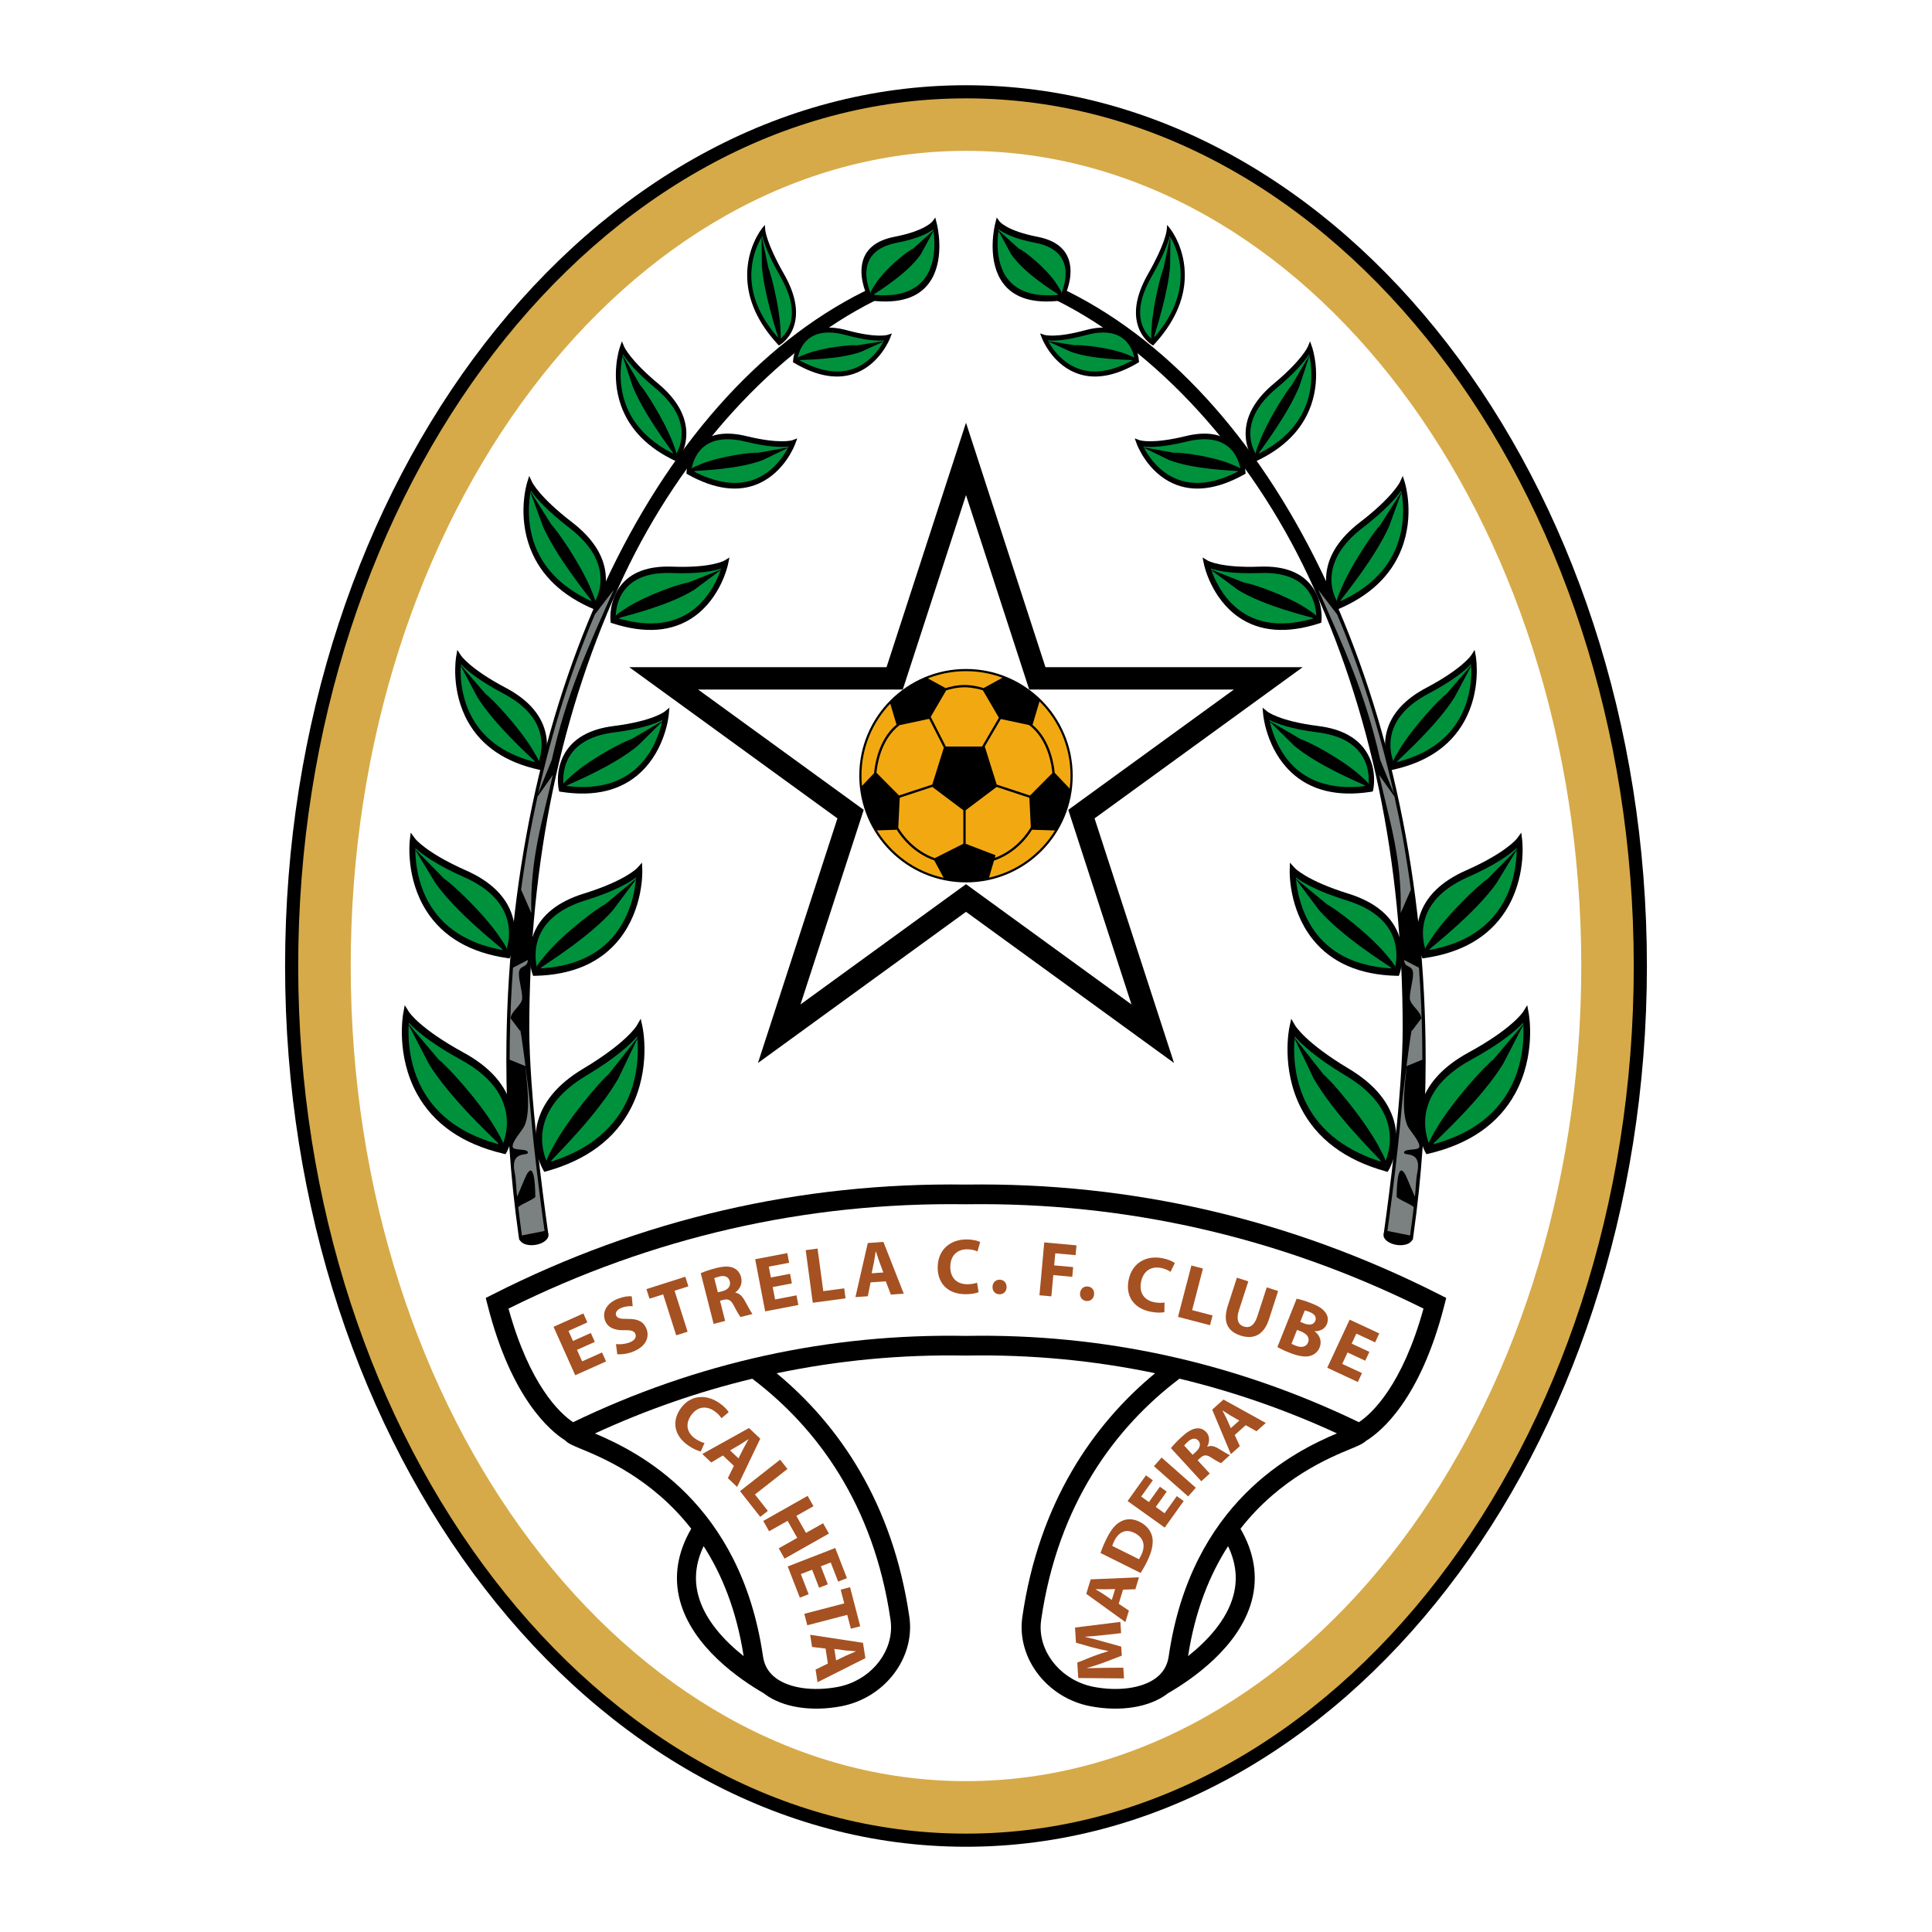
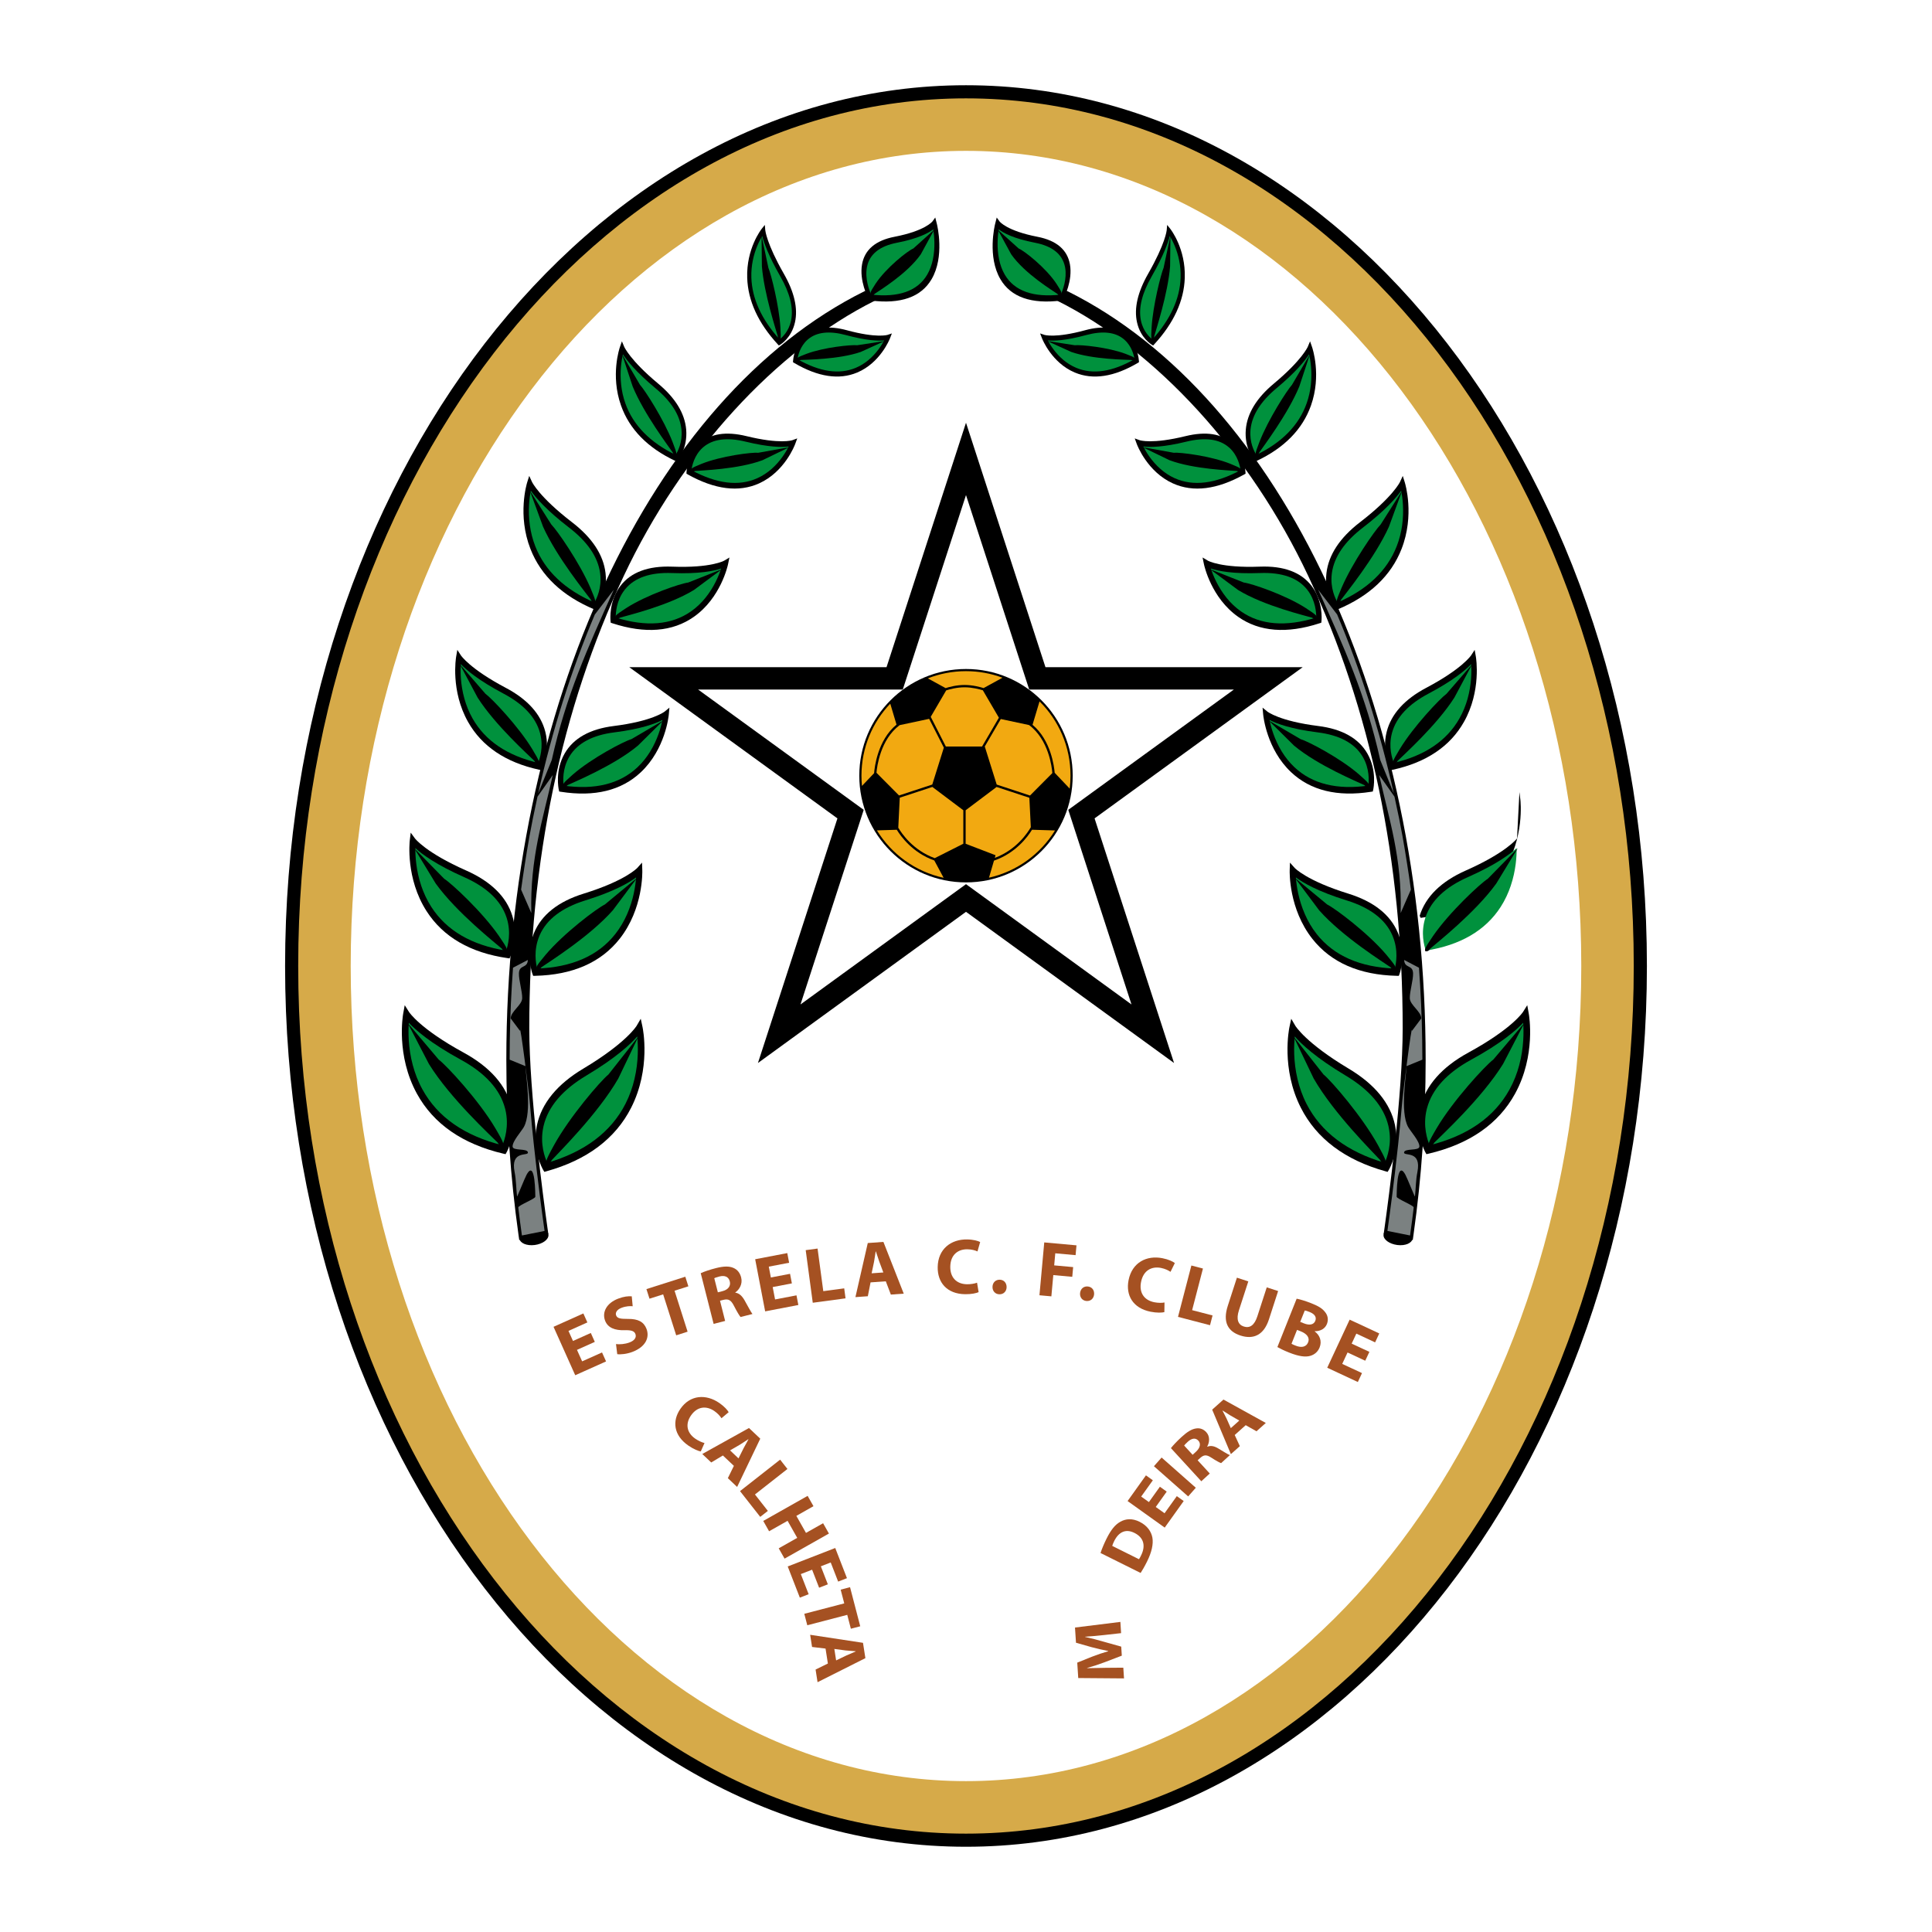
<svg xmlns="http://www.w3.org/2000/svg" version="1.1" id="Calque_1" width="192.756" height="192.755" viewBox="0 0 192.756 192.755" style="overflow:visible;enable-background:new 0 0 192.756 192.755;" xml:space="preserve">
  <g>
    <polygon style="fill-rule:evenodd;clip-rule:evenodd;fill:#FFFFFF;" points="0,0 192.756,0 192.756,192.755 0,192.755 0,0  " />
    <path style="fill-rule:evenodd;clip-rule:evenodd;" d="M28.443,96.378c0,48.453,30.475,87.873,67.935,87.873   c37.46,0,67.934-39.42,67.934-87.873c0-48.455-30.474-87.874-67.934-87.874C58.918,8.504,28.443,47.923,28.443,96.378   L28.443,96.378z" />
    <path style="fill-rule:evenodd;clip-rule:evenodd;fill:#D6AA49;" d="M29.752,96.378c0-47.732,29.888-86.564,66.625-86.564   c36.736,0,66.624,38.833,66.624,86.564c0,47.732-29.888,86.564-66.624,86.564C59.641,182.942,29.752,144.11,29.752,96.378   L29.752,96.378z" />
    <path style="fill-rule:evenodd;clip-rule:evenodd;fill:#FFFFFF;" d="M34.99,96.378c0-44.843,27.54-81.327,61.388-81.327   c33.849,0,61.386,36.483,61.386,81.327c0,44.844-27.537,81.326-61.386,81.326C62.53,177.704,34.99,141.222,34.99,96.378   L34.99,96.378z" />
    <path style="fill-rule:evenodd;clip-rule:evenodd;" d="M87.034,28.864l-0.772,0.185l-0.015,0.007   c-21.371,10.634-35.73,41.442-35.73,76.666c0,5.871,0.406,11.732,1.206,17.416l0.082,0.58l2.905-0.586l-0.082-0.578   c-0.427-3.033-1.82-13.438-1.82-19.965c0-16.67,3.174-31.856,9.431-45.138c5.774-12.255,15.148-22.524,25.079-27.468l0.137-0.068   l-0.278-1.084L87.034,28.864L87.034,28.864z" />
    <path style="fill-rule:evenodd;clip-rule:evenodd;" d="M51.828,123.569c0.041,0.457,0.721,0.748,1.52,0.645   c0.797-0.102,1.412-0.557,1.371-1.017c-0.041-0.456-0.721-0.746-1.52-0.644C52.401,122.657,51.788,123.11,51.828,123.569   L51.828,123.569z" />
    <path style="fill-rule:evenodd;clip-rule:evenodd;fill:#7B8181;" d="M53.693,79.17l1.354-3.342   c1.444-6.493,3.584-11.169,6.191-16.99l-1.891,2.471C57.008,66.838,55.102,72.831,53.693,79.17L53.693,79.17z" />
    <path style="fill-rule:evenodd;clip-rule:evenodd;fill:#7B8181;" d="M55.152,77.325l-1.525,2.157   c-0.708,3.194-0.995,5.031-1.254,6.671c-0.136,0.863-0.264,1.731-0.383,2.604l1.021,2.338   C52.864,85.618,54.163,81.769,55.152,77.325L55.152,77.325z" />
    <path style="fill-rule:evenodd;clip-rule:evenodd;fill:#7B8181;" d="M52.1,99.585c0.011-0.686-0.349-1.797-0.327-2.479   c0.028-0.896,0.843-0.445,0.891-1.331l-1.481,0.775c-0.174,2.4-0.286,4.826-0.323,7.279c-0.01,0.629-0.015,1.258-0.015,1.893   l1.583,0.65c0,0.74,0.673,4.575-0.164,6.07c-0.244,0.438-1.157,1.434-1.121,1.957c0.03,0.455,1.493,0.135,1.53,0.588   c0.031,0.395-1.774-0.26-1.33,1.959c0.158,0.795,0.152,1.621,0.241,2.426c0.009,0.088,0.755-1.801,0.952-2.164   c0.9-1.666,0.863,2.105,0.874,2.188c0.021,0.195-1.725,0.877-1.701,1.072c0.102,0.871,0.214,1.74,0.337,2.604   c0,0,0.013,0.096,0.026,0.191c0.265-0.052,1.996-0.399,2.26-0.454c-0.015-0.096-0.027-0.191-0.027-0.191   c-0.209-1.484-0.648-4.73-1.045-8.426c-0.064-0.609-0.129-1.23-0.19-1.857c-0.082-0.84-0.16-1.689-0.23-2.537   c-0.06-0.726-0.959-7.914-0.959-6.949l-0.927-1.238C50.955,100.909,52.089,100.28,52.1,99.585L52.1,99.585z" />
    <path style="fill-rule:evenodd;clip-rule:evenodd;" d="M63.519,102.341c-0.01,0.018-1.035,1.713-5.314,4.27   c-2.611,1.558-4.17,3.459-4.633,5.649c-0.524,2.471,0.563,4.362,0.609,4.441l0.128,0.216l0.214-0.059   c4.039-1.123,6.881-3.258,8.446-6.34c1.988-3.913,1.17-7.885,1.136-8.051l-0.178-0.826L63.519,102.341L63.519,102.341z" />
    <path style="fill-rule:evenodd;clip-rule:evenodd;fill:#00913D;" d="M54.21,112.438c0.008-0.039,0.017-0.078,0.027-0.119   c0.45-1.906,1.883-3.59,4.261-5.01c2.983-1.781,4.423-3.15,5.077-3.898c0.09,0.887,0.147,2.469-0.275,4.252   c-0.188,0.799-0.473,1.633-0.894,2.459c-1.441,2.829-4.077,4.801-7.804,5.891C54.37,115.51,53.845,114.142,54.21,112.438   L54.21,112.438z" />
    <path style="fill-rule:evenodd;clip-rule:evenodd;" d="M60.702,107.206c-0.771,0.62-3.875,4.215-5.447,7.08l0,0   c-0.91,1.656-0.76,1.587-0.708,1.799c0,0,0.335,0.068,0.507-0.346c0.614-0.674,4.607-4.611,6.632-8.134l2.014-4.202L60.702,107.206   L60.702,107.206z" />
    <path style="fill-rule:evenodd;clip-rule:evenodd;" d="M63.585,86.59c-0.012,0.012-1.18,1.274-5.347,2.566   c-2.545,0.789-4.215,2.114-4.966,3.94c-0.847,2.059-0.187,3.966-0.157,4.046l0.078,0.219l0.199-0.004   c3.732-0.084,6.568-1.328,8.431-3.691c2.362-2.999,2.264-6.681,2.259-6.836l-0.027-0.767L63.585,86.59L63.585,86.59z" />
    <path style="fill-rule:evenodd;clip-rule:evenodd;fill:#00913D;" d="M53.806,93.397c0.014-0.034,0.028-0.066,0.042-0.101   c0.695-1.577,2.221-2.738,4.538-3.458c2.904-0.899,4.386-1.782,5.079-2.295c-0.06,0.802-0.255,2.208-0.906,3.684   c-0.291,0.66-0.673,1.333-1.173,1.965c-1.712,2.169-4.341,3.315-7.793,3.439C53.465,96.138,53.219,94.815,53.806,93.397   L53.806,93.397z" />
    <path style="fill-rule:evenodd;clip-rule:evenodd;" d="M60.343,90.243c-0.777,0.375-4.073,2.842-5.905,5.013l0,0   c-1.062,1.257-0.918,1.229-0.907,1.427c0,0,0.285,0.135,0.502-0.191c0.646-0.457,4.778-3.029,7.113-5.676l2.431-3.25L60.343,90.243   L60.343,90.243z" />
    <path style="fill-rule:evenodd;clip-rule:evenodd;" d="M66.308,70.997c-0.011,0.008-1.199,0.951-5.077,1.438   c-2.367,0.296-4.011,1.214-4.888,2.729c-0.991,1.707-0.614,3.522-0.598,3.597l0.046,0.208l0.177,0.029   c3.353,0.526,6.033-0.13,7.964-1.948c2.453-2.305,2.781-5.618,2.793-5.756l0.063-0.691L66.308,70.997L66.308,70.997z" />
    <path style="fill-rule:evenodd;clip-rule:evenodd;fill:#00913D;" d="M56.786,75.518c0.017-0.028,0.032-0.056,0.05-0.083   c0.799-1.3,2.297-2.095,4.452-2.365c2.702-0.339,4.129-0.89,4.806-1.238c-0.143,0.709-0.478,1.936-1.226,3.153   c-0.335,0.543-0.752,1.084-1.271,1.57c-1.778,1.667-4.261,2.269-7.366,1.825C56.174,77.917,56.102,76.692,56.786,75.518   L56.786,75.518z" />
    <path style="fill-rule:evenodd;clip-rule:evenodd;" d="M62.995,73.745c-0.738,0.21-3.967,1.891-5.853,3.54l0,0   c-1.091,0.953-0.961,0.951-0.973,1.13c0,0,0.241,0.167,0.472-0.089c0.629-0.305,4.62-1.943,7.007-3.938l2.544-2.518L62.995,73.745   L62.995,73.745z" />
    <path style="fill-rule:evenodd;clip-rule:evenodd;" d="M72.255,55.935c-0.014,0.005-1.297,0.748-5.195,0.6   c-2.377-0.089-4.111,0.552-5.152,1.91c-1.175,1.531-1.007,3.39-0.998,3.468l0.021,0.214l0.172,0.058   c3.262,1.064,5.992,0.849,8.113-0.638c2.691-1.885,3.391-5.115,3.42-5.25l0.141-0.675L72.255,55.935L72.255,55.935z" />
    <path style="fill-rule:evenodd;clip-rule:evenodd;fill:#00913D;" d="M62.307,58.869c0.02-0.026,0.039-0.049,0.059-0.076   c0.94-1.158,2.513-1.702,4.679-1.62c2.716,0.103,4.191-0.211,4.903-0.446c-0.222,0.679-0.693,1.839-1.573,2.925   c-0.393,0.483-0.867,0.952-1.437,1.35c-1.95,1.362-4.479,1.557-7.504,0.612C61.429,61.146,61.495,59.921,62.307,58.869   L62.307,58.869z" />
    <path style="fill-rule:evenodd;clip-rule:evenodd;" d="M68.66,58.12c-0.754,0.088-4.146,1.229-6.201,2.558l0,0   c-1.188,0.766-1.059,0.786-1.091,0.962c0,0,0.22,0.204,0.477-0.013c0.659-0.201,4.798-1.176,7.39-2.766l2.804-2.081L68.66,58.12   L68.66,58.12z" />
    <path style="fill-rule:evenodd;clip-rule:evenodd;" d="M79.051,43.919c-0.012,0.003-1.215,0.417-4.566-0.404   c-2.046-0.5-3.625-0.254-4.694,0.735c-1.206,1.114-1.292,2.751-1.296,2.821l-0.007,0.189l0.142,0.081   c2.688,1.5,5.076,1.8,7.096,0.891c2.562-1.152,3.568-3.82,3.609-3.933l0.206-0.558L79.051,43.919L79.051,43.919z" />
    <path style="fill-rule:evenodd;clip-rule:evenodd;fill:#00913D;" d="M70.083,44.688c0.021-0.019,0.04-0.036,0.061-0.054   c0.958-0.835,2.384-1.026,4.248-0.57c2.336,0.572,3.652,0.563,4.297,0.487c-0.278,0.547-0.829,1.468-1.724,2.25   c-0.4,0.348-0.87,0.668-1.411,0.911c-1.856,0.833-4.068,0.55-6.568-0.806C69.04,46.502,69.25,45.454,70.083,44.688L70.083,44.688z" />
    <path style="fill-rule:evenodd;clip-rule:evenodd;" d="M75.67,45.17c-0.664-0.059-3.738,0.325-5.68,1.109l0,0   c-1.123,0.451-1.013,0.492-1.063,0.637c0,0,0.164,0.217,0.415,0.075c0.594-0.056,4.295-0.165,6.734-1.077l2.685-1.302L75.67,45.17   L75.67,45.17z" />
    <path style="fill-rule:evenodd;clip-rule:evenodd;" d="M88.546,33.413c-0.011,0.001-1.085,0.342-4.046-0.463   c-1.809-0.491-3.212-0.309-4.177,0.544c-1.088,0.962-1.192,2.413-1.196,2.476l-0.011,0.167l0.125,0.076   c2.364,1.393,4.478,1.714,6.285,0.953c2.292-0.963,3.229-3.309,3.267-3.409l0.19-0.49L88.546,33.413L88.546,33.413z" />
    <path style="fill-rule:evenodd;clip-rule:evenodd;fill:#00913D;" d="M80.574,33.889c0.018-0.017,0.036-0.031,0.055-0.047   c0.864-0.719,2.133-0.855,3.778-0.409c2.066,0.562,3.233,0.584,3.807,0.53c-0.255,0.48-0.758,1.284-1.566,1.958   c-0.36,0.3-0.782,0.574-1.267,0.776c-1.661,0.697-3.619,0.395-5.816-0.865C79.619,35.476,79.823,34.549,80.574,33.889   L80.574,33.889z" />
    <path style="fill-rule:evenodd;clip-rule:evenodd;" d="M85.526,34.445c-0.589-0.066-3.323,0.203-5.059,0.855l0,0   c-1.004,0.374-0.908,0.413-0.954,0.541c0,0,0.142,0.196,0.367,0.075c0.528-0.036,3.814-0.047,5.993-0.802l2.404-1.093   L85.526,34.445L85.526,34.445z" />
    <path style="fill-rule:evenodd;clip-rule:evenodd;" d="M93.032,22.089c-0.008,0.007-0.705,0.938-3.792,1.536   c-1.883,0.365-2.972,1.287-3.232,2.742c-0.295,1.641,0.586,3.333,0.624,3.404l0.103,0.194l0.159,0.021   c2.964,0.372,4.997-0.342,6.046-2.121c1.329-2.256,0.567-5.383,0.535-5.514l-0.164-0.651L93.032,22.089L93.032,22.089z" />
    <path style="fill-rule:evenodd;clip-rule:evenodd;fill:#00913D;" d="M86.489,26.685c0.004-0.027,0.01-0.052,0.015-0.081   c0.262-1.251,1.265-2.052,2.981-2.385c2.151-0.417,3.172-0.986,3.629-1.338c0.102,0.671,0.206,1.837-0.04,3.008   c-0.109,0.523-0.29,1.046-0.571,1.522c-0.966,1.632-2.851,2.288-5.584,1.982C86.726,28.963,86.282,27.814,86.489,26.685   L86.489,26.685z" />
    <path style="fill-rule:evenodd;clip-rule:evenodd;" d="M91.122,24.793c-0.552,0.224-2.724,1.921-3.784,3.541l0,0   c-0.614,0.934-0.506,0.929-0.46,1.097c0,0,0.253,0.15,0.366-0.101c0.431-0.31,3.252-1.996,4.624-3.958l1.34-2.458L91.122,24.793   L91.122,24.793z" />
    <path style="fill-rule:evenodd;clip-rule:evenodd;" d="M40.38,100.288l-0.153,0.834c-0.029,0.168-0.73,4.171,1.37,7.998   c1.655,3.015,4.557,5.027,8.627,5.982l0.216,0.049l0.121-0.219c0.045-0.082,1.075-2.019,0.48-4.465   c-0.527-2.17-2.14-4.006-4.796-5.455c-4.351-2.374-5.425-4.025-5.435-4.043L40.38,100.288L40.38,100.288z" />
    <path style="fill-rule:evenodd;clip-rule:evenodd;fill:#00913D;" d="M50.121,114.259c-3.756-0.933-6.448-2.791-7.97-5.559   c-0.445-0.809-0.754-1.631-0.965-2.42c-0.475-1.764-0.463-3.346-0.398-4.238c0.674,0.721,2.154,2.027,5.187,3.684   c2.417,1.32,3.899,2.942,4.405,4.828c0.011,0.041,0.021,0.08,0.032,0.119C50.823,112.36,50.339,113.748,50.121,114.259   L50.121,114.259z" />
    <path style="fill-rule:evenodd;clip-rule:evenodd;" d="M43.768,105.714c0.788,0.59,3.996,4.05,5.65,6.848l0,0   c0.958,1.619,0.805,1.557,0.761,1.77c0,0-0.334,0.082-0.519-0.326c-0.633-0.646-4.738-4.416-6.864-7.85l-2.137-4.113   L43.768,105.714L43.768,105.714z" />
    <path style="fill-rule:evenodd;clip-rule:evenodd;" d="M40.977,83.073l-0.092,0.758c-0.018,0.154-0.423,3.805,1.674,7.075   c1.653,2.576,4.371,4.153,8.077,4.686l0.198,0.027l0.096-0.208c0.035-0.077,0.854-1.897,0.184-4.044   c-0.593-1.908-2.145-3.427-4.608-4.518c-4.039-1.787-5.095-3.184-5.105-3.198L40.977,83.073L40.977,83.073z" />
    <path style="fill-rule:evenodd;clip-rule:evenodd;fill:#00913D;" d="M50.498,94.843c-3.423-0.538-5.944-1.995-7.465-4.359   c-0.443-0.689-0.768-1.405-1.001-2.095c-0.523-1.548-0.6-2.968-0.592-3.773c0.646,0.592,2.046,1.648,4.86,2.893   c2.246,0.995,3.665,2.334,4.224,3.987c0.013,0.035,0.024,0.069,0.035,0.105C51.023,93.081,50.667,94.368,50.498,94.843   L50.498,94.843z" />
    <path style="fill-rule:evenodd;clip-rule:evenodd;" d="M44.318,87.676c0.741,0.466,3.813,3.317,5.456,5.698l0,0   c0.949,1.378,0.81,1.333,0.782,1.528c0,0-0.295,0.102-0.483-0.248c-0.605-0.534-4.5-3.589-6.6-6.504l-2.147-3.526L44.318,87.676   L44.318,87.676z" />
    <path style="fill-rule:evenodd;clip-rule:evenodd;" d="M45.628,64.837l-0.118,0.681c-0.024,0.137-0.559,3.408,1.185,6.503   c1.374,2.439,3.757,4.044,7.083,4.772l0.177,0.037l0.096-0.18c0.036-0.066,0.86-1.657,0.354-3.643   c-0.449-1.764-1.779-3.24-3.957-4.389c-3.567-1.885-4.455-3.217-4.464-3.229L45.628,64.837L45.628,64.837z" />
    <path style="fill-rule:evenodd;clip-rule:evenodd;fill:#00913D;" d="M53.686,76.108c-3.068-0.715-5.279-2.197-6.544-4.436   c-0.37-0.653-0.628-1.32-0.807-1.96c-0.402-1.433-0.406-2.723-0.361-3.451c0.557,0.58,1.774,1.628,4.26,2.94   c1.982,1.047,3.203,2.352,3.631,3.882c0.009,0.033,0.018,0.065,0.026,0.098C54.242,74.551,53.86,75.69,53.686,76.108L53.686,76.108   z" />
    <path style="fill-rule:evenodd;clip-rule:evenodd;" d="M48.435,69.22c0.647,0.471,3.292,3.253,4.664,5.514l0,0   c0.794,1.306,0.671,1.256,0.636,1.432c0,0-0.271,0.072-0.424-0.258c-0.522-0.521-3.9-3.543-5.663-6.316l-1.776-3.329L48.435,69.22   L48.435,69.22z" />
    <path style="fill-rule:evenodd;clip-rule:evenodd;" d="M52.801,47.481l-0.206,0.651c-0.039,0.131-0.993,3.265,0.331,6.643   c1.042,2.665,3.188,4.692,6.379,6.028l0.17,0.069l0.119-0.163c0.043-0.058,1.062-1.477,0.82-3.534   c-0.215-1.825-1.338-3.528-3.339-5.068c-3.28-2.521-3.987-4.003-3.993-4.016L52.801,47.481L52.801,47.481z" />
    <path style="fill-rule:evenodd;clip-rule:evenodd;fill:#00913D;" d="M59.303,60.108c-2.939-1.273-4.932-3.148-5.893-5.594   c-0.28-0.713-0.449-1.421-0.543-2.086c-0.211-1.49-0.049-2.765,0.09-3.476c0.474,0.676,1.541,1.935,3.827,3.692   c1.822,1.401,2.861,2.917,3.085,4.507c0.004,0.037,0.01,0.069,0.014,0.102C60.054,58.672,59.528,59.727,59.303,60.108   L59.303,60.108z" />
    <path style="fill-rule:evenodd;clip-rule:evenodd;" d="M55.006,52.33c0.58,0.584,2.832,3.823,3.896,6.312l0,0   c0.615,1.437,0.499,1.366,0.442,1.532c0,0-0.279,0.021-0.388-0.333c-0.447-0.611-3.395-4.223-4.775-7.29l-1.325-3.616L55.006,52.33   L55.006,52.33z" />
    <path style="fill-rule:evenodd;clip-rule:evenodd;" d="M62.048,34.053l-0.196,0.563c-0.04,0.113-0.962,2.825,0.106,5.839   c0.841,2.377,2.669,4.239,5.431,5.535l0.146,0.067l0.111-0.137c0.038-0.05,0.97-1.254,0.814-3.067   c-0.138-1.609-1.077-3.147-2.791-4.576c-2.808-2.339-3.386-3.666-3.392-3.678L62.048,34.053L62.048,34.053z" />
    <path style="fill-rule:evenodd;clip-rule:evenodd;fill:#00913D;" d="M67.407,45.381c-2.543-1.231-4.239-2.953-5.014-5.136   c-0.227-0.637-0.356-1.264-0.421-1.851c-0.144-1.315,0.033-2.426,0.174-3.044c0.397,0.611,1.298,1.758,3.255,3.388   c1.562,1.299,2.429,2.668,2.584,4.073c0.003,0.031,0.007,0.06,0.008,0.089C68.105,44.151,67.615,45.056,67.407,45.381   L67.407,45.381z" />
    <path style="fill-rule:evenodd;clip-rule:evenodd;" d="M63.851,38.392c0.493,0.535,2.38,3.464,3.244,5.688l0,0   c0.502,1.285,0.4,1.217,0.346,1.36c0,0-0.244,0.006-0.331-0.308c-0.376-0.552-2.862-3.835-3.99-6.579l-1.063-3.223L63.851,38.392   L63.851,38.392z" />
    <path style="fill-rule:evenodd;clip-rule:evenodd;" d="M76.307,22.438l-0.312,0.392c-0.062,0.08-1.541,1.984-1.446,4.888   c0.074,2.291,1.1,4.524,3.053,6.639l0.104,0.111l0.125-0.073c0.047-0.026,1.138-0.675,1.484-2.24   c0.309-1.387-0.066-3.017-1.114-4.848c-1.714-2.998-1.846-4.319-1.849-4.331L76.307,22.438L76.307,22.438z" />
    <path style="fill-rule:evenodd;clip-rule:evenodd;fill:#00913D;" d="M77.776,33.858c-1.788-1.979-2.744-4.048-2.812-6.15   c-0.021-0.614,0.038-1.184,0.138-1.695c0.227-1.146,0.667-2.002,0.946-2.462c0.168,0.657,0.616,1.948,1.812,4.038   c0.953,1.667,1.314,3.13,1.073,4.354c-0.006,0.027-0.01,0.052-0.017,0.077C78.679,33.1,78.035,33.667,77.776,33.858L77.776,33.858z   " />
    <path style="fill-rule:evenodd;clip-rule:evenodd;" d="M76.661,26.718c0.269,0.63,1.066,3.771,1.199,5.942l0,0   c0.078,1.255,0.011,1.162-0.07,1.259c0,0-0.206-0.085-0.193-0.378c-0.168-0.601-1.367-4.262-1.582-6.963L75.98,23.5L76.661,26.718   L76.661,26.718z" />
    <path style="fill-rule:evenodd;clip-rule:evenodd;" d="M105.577,28.83l-0.276,1.084l0.136,0.068   c9.931,4.944,19.306,15.213,25.079,27.468c6.257,13.282,9.429,28.468,9.429,45.138c0,6.527-1.392,16.932-1.817,19.965l-0.082,0.578   l2.906,0.586l0.08-0.58c0.8-5.684,1.205-11.545,1.205-17.416c0-35.223-14.356-66.032-35.728-76.666l-0.016-0.007l-0.771-0.185   L105.577,28.83L105.577,28.83z" />
    <path style="fill-rule:evenodd;clip-rule:evenodd;" d="M140.927,123.569c-0.042,0.457-0.721,0.748-1.52,0.645   c-0.797-0.102-1.41-0.557-1.371-1.017c0.04-0.456,0.723-0.746,1.52-0.644C140.355,122.657,140.968,123.11,140.927,123.569   L140.927,123.569z" />
    <path style="fill-rule:evenodd;clip-rule:evenodd;fill:#7B8181;" d="M139.062,79.17l-1.353-3.342   c-1.445-6.493-3.584-11.169-6.191-16.99l1.889,2.471C135.747,66.838,137.653,72.831,139.062,79.17L139.062,79.17z" />
    <path style="fill-rule:evenodd;clip-rule:evenodd;fill:#7B8181;" d="M137.603,77.325l1.524,2.157   c0.709,3.194,0.996,5.031,1.254,6.671c0.138,0.863,0.267,1.731,0.384,2.604l-1.021,2.338   C139.893,85.618,138.591,81.769,137.603,77.325L137.603,77.325z" />
    <path style="fill-rule:evenodd;clip-rule:evenodd;fill:#7B8181;" d="M140.655,99.585c-0.011-0.686,0.35-1.797,0.327-2.479   c-0.027-0.896-0.844-0.445-0.89-1.331l1.479,0.775c0.173,2.4,0.288,4.826,0.322,7.279c0.012,0.629,0.016,1.258,0.016,1.893   l-1.583,0.65c0,0.74-0.674,4.575,0.165,6.07c0.243,0.438,1.156,1.434,1.121,1.957c-0.032,0.455-1.494,0.135-1.53,0.588   c-0.031,0.395,1.772-0.26,1.33,1.959c-0.161,0.795-0.154,1.621-0.241,2.426c-0.011,0.088-0.755-1.801-0.953-2.164   c-0.9-1.666-0.863,2.105-0.874,2.188c-0.021,0.195,1.725,0.877,1.702,1.072c-0.104,0.871-0.216,1.74-0.338,2.604   c0,0-0.013,0.096-0.027,0.191c-0.264-0.052-1.995-0.399-2.259-0.454c0.012-0.096,0.026-0.191,0.026-0.191   c0.208-1.484,0.648-4.73,1.044-8.426c0.064-0.609,0.129-1.23,0.189-1.857c0.083-0.84,0.161-1.689,0.231-2.537   c0.062-0.726,0.959-7.914,0.959-6.949l0.929-1.238C141.802,100.909,140.667,100.28,140.655,99.585L140.655,99.585z" />
    <path style="fill-rule:evenodd;clip-rule:evenodd;" d="M128.826,101.642l-0.178,0.826c-0.034,0.166-0.851,4.138,1.137,8.051   c1.563,3.082,4.405,5.217,8.445,6.34l0.214,0.059l0.128-0.216c0.047-0.079,1.133-1.971,0.609-4.441   c-0.463-2.19-2.021-4.092-4.633-5.649c-4.277-2.557-5.302-4.252-5.313-4.27L128.826,101.642L128.826,101.642z" />
    <path style="fill-rule:evenodd;clip-rule:evenodd;fill:#00913D;" d="M138.152,116.013c-3.726-1.09-6.361-3.062-7.805-5.891   c-0.421-0.826-0.704-1.66-0.893-2.459c-0.423-1.783-0.364-3.365-0.274-4.252c0.654,0.748,2.093,2.117,5.075,3.898   c2.379,1.42,3.812,3.104,4.263,5.01c0.009,0.041,0.017,0.08,0.026,0.119C138.91,114.142,138.385,115.51,138.152,116.013   L138.152,116.013z" />
    <path style="fill-rule:evenodd;clip-rule:evenodd;" d="M132.052,107.206c0.771,0.62,3.878,4.215,5.449,7.08l0,0   c0.909,1.656,0.759,1.587,0.708,1.799c0,0-0.337,0.068-0.51-0.346c-0.611-0.674-4.605-4.611-6.631-8.134l-2.013-4.202   L132.052,107.206L132.052,107.206z" />
    <path style="fill-rule:evenodd;clip-rule:evenodd;" d="M128.699,86.064l-0.026,0.767c-0.005,0.155-0.102,3.837,2.26,6.836   c1.861,2.364,4.698,3.607,8.432,3.691l0.197,0.004l0.078-0.219c0.029-0.08,0.688-1.988-0.157-4.046   c-0.751-1.826-2.423-3.151-4.965-3.94c-4.169-1.292-5.337-2.555-5.349-2.566L128.699,86.064L128.699,86.064z" />
    <path style="fill-rule:evenodd;clip-rule:evenodd;fill:#00913D;" d="M139.161,96.631c-3.451-0.124-6.08-1.27-7.793-3.439   c-0.5-0.632-0.882-1.305-1.172-1.965c-0.651-1.476-0.849-2.881-0.907-3.684c0.691,0.513,2.175,1.396,5.079,2.295   c2.317,0.72,3.843,1.881,4.538,3.458c0.016,0.035,0.028,0.066,0.042,0.101C139.536,94.815,139.289,96.138,139.161,96.631   L139.161,96.631z" />
    <path style="fill-rule:evenodd;clip-rule:evenodd;" d="M132.413,90.243c0.775,0.375,4.072,2.842,5.905,5.013l0,0   c1.059,1.257,0.917,1.229,0.905,1.427c0,0-0.285,0.135-0.502-0.191c-0.646-0.457-4.778-3.029-7.112-5.676l-2.433-3.25   L132.413,90.243L132.413,90.243z" />
    <path style="fill-rule:evenodd;clip-rule:evenodd;" d="M125.966,70.602l0.062,0.691c0.015,0.139,0.341,3.451,2.792,5.756   c1.934,1.817,4.612,2.474,7.966,1.948l0.179-0.029l0.045-0.208c0.018-0.075,0.393-1.891-0.596-3.597   c-0.879-1.515-2.524-2.432-4.89-2.729c-3.877-0.487-5.065-1.43-5.077-1.438L125.966,70.602L125.966,70.602z" />
    <path style="fill-rule:evenodd;clip-rule:evenodd;fill:#00913D;" d="M136.522,78.379c-3.104,0.444-5.588-0.157-7.366-1.825   c-0.518-0.486-0.935-1.027-1.271-1.57c-0.747-1.217-1.083-2.444-1.226-3.153c0.679,0.348,2.104,0.899,4.808,1.238   c2.154,0.27,3.65,1.065,4.45,2.365c0.017,0.027,0.033,0.055,0.051,0.083C136.653,76.692,136.581,77.917,136.522,78.379   L136.522,78.379z" />
    <path style="fill-rule:evenodd;clip-rule:evenodd;" d="M129.76,73.745c0.737,0.21,3.967,1.891,5.852,3.54l0,0   c1.091,0.953,0.961,0.951,0.973,1.13c0,0-0.24,0.167-0.471-0.089c-0.629-0.305-4.62-1.943-7.008-3.938l-2.544-2.518L129.76,73.745   L129.76,73.745z" />
    <path style="fill-rule:evenodd;clip-rule:evenodd;" d="M119.98,55.622l0.139,0.675c0.029,0.135,0.729,3.364,3.42,5.25   c2.121,1.487,4.852,1.702,8.112,0.638l0.175-0.058l0.021-0.214c0.009-0.078,0.176-1.938-0.999-3.468   c-1.042-1.357-2.775-1.999-5.154-1.91c-3.896,0.148-5.18-0.595-5.192-0.6L119.98,55.622L119.98,55.622z" />
    <path style="fill-rule:evenodd;clip-rule:evenodd;fill:#00913D;" d="M131.322,61.613c-3.027,0.945-5.557,0.75-7.505-0.612   c-0.57-0.398-1.045-0.866-1.437-1.35c-0.88-1.085-1.351-2.246-1.574-2.925c0.712,0.235,2.188,0.549,4.903,0.446   c2.167-0.082,3.737,0.462,4.679,1.62c0.021,0.026,0.039,0.05,0.06,0.076C131.26,59.921,131.326,61.146,131.322,61.613   L131.322,61.613z" />
    <path style="fill-rule:evenodd;clip-rule:evenodd;" d="M124.095,58.12c0.756,0.088,4.145,1.229,6.199,2.558l0,0   c1.19,0.766,1.062,0.786,1.091,0.962c0,0-0.218,0.204-0.475-0.013c-0.658-0.201-4.799-1.176-7.391-2.766l-2.806-2.081   L124.095,58.12L124.095,58.12z" />
    <path style="fill-rule:evenodd;clip-rule:evenodd;" d="M113.214,43.741l0.204,0.558c0.042,0.113,1.05,2.781,3.612,3.933   c2.019,0.91,4.406,0.61,7.095-0.891l0.144-0.081l-0.009-0.189c-0.004-0.069-0.09-1.707-1.296-2.821   c-1.07-0.989-2.646-1.236-4.692-0.735c-3.354,0.82-4.557,0.407-4.568,0.404L113.214,43.741L113.214,43.741z" />
    <path style="fill-rule:evenodd;clip-rule:evenodd;fill:#00913D;" d="M123.769,46.906c-2.5,1.355-4.711,1.639-6.567,0.806   c-0.541-0.243-1.011-0.563-1.409-0.911c-0.896-0.782-1.448-1.703-1.725-2.25c0.644,0.077,1.96,0.085,4.297-0.487   c1.862-0.456,3.289-0.265,4.246,0.57c0.021,0.018,0.041,0.035,0.062,0.054C123.505,45.454,123.715,46.502,123.769,46.906   L123.769,46.906z" />
    <path style="fill-rule:evenodd;clip-rule:evenodd;" d="M117.084,45.17c0.663-0.059,3.738,0.325,5.681,1.109l0,0   c1.124,0.451,1.013,0.492,1.062,0.637c0,0-0.164,0.217-0.413,0.075c-0.596-0.056-4.296-0.165-6.736-1.077l-2.684-1.302   L117.084,45.17L117.084,45.17z" />
    <path style="fill-rule:evenodd;clip-rule:evenodd;" d="M103.772,33.266l0.19,0.49c0.038,0.1,0.974,2.445,3.268,3.409   c1.806,0.761,3.921,0.44,6.283-0.953l0.123-0.076l-0.01-0.167c-0.002-0.062-0.105-1.513-1.194-2.476   c-0.965-0.853-2.371-1.035-4.177-0.544c-2.963,0.805-4.037,0.465-4.048,0.463L103.772,33.266L103.772,33.266z" />
    <path style="fill-rule:evenodd;clip-rule:evenodd;fill:#00913D;" d="M113.189,35.833c-2.196,1.26-4.155,1.562-5.814,0.865   c-0.486-0.203-0.907-0.476-1.269-0.776c-0.806-0.674-1.31-1.477-1.564-1.958c0.572,0.054,1.739,0.032,3.805-0.53   c1.646-0.447,2.917-0.31,3.779,0.409c0.018,0.016,0.035,0.03,0.054,0.047C112.931,34.549,113.135,35.476,113.189,35.833   L113.189,35.833z" />
    <path style="fill-rule:evenodd;clip-rule:evenodd;" d="M107.229,34.445c0.588-0.066,3.322,0.203,5.06,0.855l0,0   c1.004,0.374,0.908,0.413,0.954,0.541c0,0-0.145,0.196-0.367,0.075c-0.528-0.036-3.815-0.047-5.995-0.802l-2.403-1.093   L107.229,34.445L107.229,34.445z" />
    <path style="fill-rule:evenodd;clip-rule:evenodd;" d="M99.444,21.701l-0.164,0.651c-0.032,0.131-0.794,3.258,0.537,5.514   c1.047,1.779,3.08,2.492,6.046,2.121l0.156-0.021l0.104-0.194c0.037-0.072,0.919-1.764,0.624-3.404   c-0.261-1.455-1.347-2.376-3.232-2.742c-3.087-0.598-3.785-1.528-3.792-1.536L99.444,21.701L99.444,21.701z" />
    <path style="fill-rule:evenodd;clip-rule:evenodd;fill:#00913D;" d="M105.838,29.394c-2.735,0.306-4.62-0.35-5.586-1.982   c-0.28-0.477-0.46-1-0.571-1.522c-0.246-1.171-0.142-2.337-0.041-3.008c0.458,0.353,1.478,0.922,3.632,1.338   c1.715,0.333,2.717,1.133,2.979,2.385c0.005,0.028,0.01,0.053,0.017,0.081C106.473,27.814,106.028,28.963,105.838,29.394   L105.838,29.394z" />
    <path style="fill-rule:evenodd;clip-rule:evenodd;" d="M101.632,24.793c0.553,0.224,2.724,1.921,3.785,3.541l0,0   c0.614,0.934,0.505,0.929,0.46,1.097c0,0-0.255,0.15-0.367-0.101c-0.432-0.31-3.253-1.996-4.623-3.958l-1.339-2.458L101.632,24.793   L101.632,24.793z" />
    <path style="fill-rule:evenodd;clip-rule:evenodd;" d="M151.946,100.97c-0.012,0.018-1.086,1.669-5.437,4.043   c-2.654,1.449-4.27,3.285-4.796,5.455c-0.595,2.446,0.437,4.383,0.479,4.465l0.121,0.219l0.217-0.049   c4.069-0.955,6.971-2.968,8.626-5.982c2.102-3.827,1.4-7.83,1.369-7.998l-0.151-0.834L151.946,100.97L151.946,100.97z" />
    <path style="fill-rule:evenodd;clip-rule:evenodd;fill:#00913D;" d="M142.345,110.673c0.011-0.039,0.021-0.078,0.032-0.119   c0.505-1.886,1.987-3.508,4.404-4.828c3.033-1.656,4.512-2.963,5.188-3.684c0.063,0.893,0.074,2.475-0.397,4.238   c-0.212,0.789-0.521,1.611-0.966,2.42c-1.524,2.768-4.216,4.626-7.971,5.559C142.417,113.748,141.932,112.36,142.345,110.673   L142.345,110.673z" />
    <path style="fill-rule:evenodd;clip-rule:evenodd;" d="M148.988,105.714c-0.789,0.59-3.996,4.05-5.652,6.848l0,0   c-0.958,1.619-0.806,1.557-0.76,1.77c0,0,0.334,0.082,0.518-0.326c0.633-0.646,4.739-4.416,6.864-7.85l2.137-4.113L148.988,105.714   L148.988,105.714z" />
-     <path style="fill-rule:evenodd;clip-rule:evenodd;" d="M151.355,83.651c-0.012,0.014-1.067,1.411-5.106,3.198   c-2.464,1.091-4.014,2.61-4.608,4.518c-0.669,2.147,0.148,3.968,0.183,4.044l0.097,0.208l0.197-0.027   c3.706-0.533,6.426-2.109,8.077-4.686c2.099-3.27,1.691-6.921,1.675-7.075l-0.092-0.758L151.355,83.651L151.355,83.651z" />
+     <path style="fill-rule:evenodd;clip-rule:evenodd;" d="M151.355,83.651c-0.012,0.014-1.067,1.411-5.106,3.198   c-2.464,1.091-4.014,2.61-4.608,4.518l0.097,0.208l0.197-0.027   c3.706-0.533,6.426-2.109,8.077-4.686c2.099-3.27,1.691-6.921,1.675-7.075l-0.092-0.758L151.355,83.651L151.355,83.651z" />
    <path style="fill-rule:evenodd;clip-rule:evenodd;fill:#00913D;" d="M142.197,91.601c0.011-0.036,0.021-0.07,0.033-0.105   c0.561-1.653,1.979-2.992,4.225-3.987c2.813-1.244,4.214-2.3,4.86-2.893c0.008,0.805-0.07,2.226-0.593,3.773   c-0.233,0.69-0.556,1.406-1,2.095c-1.521,2.364-4.042,3.821-7.467,4.359C142.089,94.368,141.731,93.081,142.197,91.601   L142.197,91.601z" />
    <path style="fill-rule:evenodd;clip-rule:evenodd;" d="M148.437,87.676c-0.742,0.466-3.814,3.317-5.456,5.698l0,0   c-0.949,1.378-0.809,1.333-0.781,1.528c0,0,0.296,0.102,0.483-0.248c0.604-0.534,4.5-3.589,6.6-6.504l2.146-3.526L148.437,87.676   L148.437,87.676z" />
    <path style="fill-rule:evenodd;clip-rule:evenodd;" d="M146.771,65.39c-0.01,0.012-0.899,1.344-4.466,3.229   c-2.176,1.149-3.508,2.625-3.954,4.389c-0.507,1.986,0.317,3.577,0.354,3.643l0.097,0.18l0.175-0.037   c3.326-0.728,5.709-2.333,7.083-4.772c1.745-3.095,1.209-6.367,1.188-6.503l-0.12-0.681L146.771,65.39L146.771,65.39z" />
    <path style="fill-rule:evenodd;clip-rule:evenodd;fill:#00913D;" d="M138.864,73.182c0.008-0.033,0.017-0.065,0.026-0.098   c0.428-1.53,1.65-2.835,3.632-3.882c2.486-1.312,3.704-2.36,4.259-2.94c0.045,0.728,0.04,2.018-0.359,3.451   c-0.18,0.64-0.439,1.307-0.808,1.96c-1.267,2.238-3.476,3.721-6.545,4.436C138.896,75.69,138.514,74.551,138.864,73.182   L138.864,73.182z" />
    <path style="fill-rule:evenodd;clip-rule:evenodd;" d="M144.319,69.22c-0.647,0.471-3.292,3.253-4.663,5.514l0,0   c-0.796,1.306-0.671,1.256-0.638,1.432c0,0,0.273,0.072,0.428-0.258c0.521-0.521,3.898-3.543,5.661-6.316l1.777-3.329   L144.319,69.22L144.319,69.22z" />
    <path style="fill-rule:evenodd;clip-rule:evenodd;" d="M139.674,48.092c-0.007,0.013-0.714,1.496-3.993,4.016   c-2.001,1.54-3.125,3.243-3.341,5.068c-0.242,2.058,0.778,3.476,0.821,3.534l0.12,0.163l0.17-0.069   c3.191-1.336,5.337-3.364,6.38-6.028c1.322-3.378,0.368-6.512,0.328-6.643l-0.204-0.651L139.674,48.092L139.674,48.092z" />
    <path style="fill-rule:evenodd;clip-rule:evenodd;fill:#00913D;" d="M132.872,57.254c0.004-0.033,0.009-0.065,0.013-0.102   c0.225-1.59,1.262-3.106,3.084-4.507c2.287-1.757,3.354-3.016,3.829-3.692c0.138,0.71,0.3,1.985,0.091,3.476   c-0.096,0.665-0.264,1.373-0.545,2.086c-0.962,2.445-2.951,4.321-5.893,5.594C133.227,59.727,132.701,58.672,132.872,57.254   L132.872,57.254z" />
    <path style="fill-rule:evenodd;clip-rule:evenodd;" d="M137.748,52.33c-0.579,0.584-2.83,3.823-3.896,6.312l0,0   c-0.616,1.437-0.499,1.366-0.442,1.532c0,0,0.278,0.021,0.388-0.333c0.449-0.611,3.396-4.223,4.776-7.29l1.324-3.616L137.748,52.33   L137.748,52.33z" />
    <path style="fill-rule:evenodd;clip-rule:evenodd;" d="M130.477,34.6c-0.005,0.012-0.586,1.339-3.392,3.678   c-1.713,1.428-2.653,2.967-2.791,4.576c-0.157,1.813,0.775,3.017,0.815,3.067l0.108,0.137l0.149-0.067   c2.761-1.296,4.588-3.158,5.43-5.535c1.067-3.015,0.146-5.727,0.105-5.839l-0.196-0.563L130.477,34.6L130.477,34.6z" />
    <path style="fill-rule:evenodd;clip-rule:evenodd;fill:#00913D;" d="M124.76,42.901c0.004-0.03,0.006-0.058,0.009-0.089   c0.155-1.405,1.024-2.774,2.583-4.073c1.958-1.63,2.859-2.777,3.256-3.388c0.144,0.618,0.319,1.729,0.177,3.044   c-0.066,0.586-0.195,1.213-0.423,1.851c-0.773,2.183-2.469,3.905-5.014,5.136C125.14,45.056,124.65,44.151,124.76,42.901   L124.76,42.901z" />
    <path style="fill-rule:evenodd;clip-rule:evenodd;" d="M128.903,38.392c-0.49,0.535-2.378,3.464-3.243,5.688l0,0   c-0.501,1.285-0.4,1.217-0.346,1.36c0,0,0.243,0.006,0.33-0.308c0.375-0.552,2.861-3.835,3.99-6.579l1.062-3.223L128.903,38.392   L128.903,38.392z" />
    <path style="fill-rule:evenodd;clip-rule:evenodd;" d="M116.401,22.978c-0.001,0.012-0.133,1.333-1.849,4.331   c-1.047,1.831-1.422,3.46-1.113,4.848c0.346,1.565,1.438,2.213,1.483,2.24l0.126,0.073l0.104-0.111   c1.952-2.115,2.979-4.349,3.053-6.639c0.096-2.904-1.385-4.809-1.446-4.888l-0.312-0.392L116.401,22.978L116.401,22.978z" />
    <path style="fill-rule:evenodd;clip-rule:evenodd;fill:#00913D;" d="M113.839,32.02c-0.005-0.025-0.012-0.05-0.017-0.077   c-0.241-1.225,0.12-2.688,1.074-4.354c1.194-2.09,1.642-3.381,1.812-4.038c0.278,0.46,0.719,1.316,0.944,2.462   c0.101,0.511,0.158,1.081,0.138,1.695c-0.07,2.103-1.024,4.171-2.812,6.15C114.72,33.667,114.076,33.1,113.839,32.02L113.839,32.02   z" />
    <path style="fill-rule:evenodd;clip-rule:evenodd;" d="M116.093,26.718c-0.269,0.63-1.064,3.771-1.196,5.942l0,0   c-0.078,1.255-0.013,1.162,0.069,1.259c0,0,0.206-0.085,0.194-0.378c0.166-0.601,1.366-4.262,1.58-6.963l0.036-3.076   L116.093,26.718L116.093,26.718z" />
    <path style="fill-rule:evenodd;clip-rule:evenodd;" d="M95.318,45.44c0,0-6.402,19.691-6.869,21.126c-1.508,0-25.664,0-25.664,0   S82.33,80.764,83.551,81.651c-0.468,1.435-7.931,24.406-7.931,24.406S95.157,91.86,96.378,90.972   c1.221,0.888,20.756,15.083,20.756,15.083s-7.461-22.971-7.929-24.405c1.221-0.887,20.765-15.085,20.765-15.085s-24.155,0-25.664,0   c-0.467-1.435-7.928-24.389-7.928-24.389L95.318,45.44L95.318,45.44z" />
    <path style="fill-rule:evenodd;clip-rule:evenodd;fill:#FFFFFF;" d="M89.26,68.797h0.81c0,0,4.771-14.678,6.308-19.404   c1.537,4.727,6.307,19.404,6.307,19.404s15.446,0,20.418,0c-4.022,2.923-16.521,12-16.521,12s4.774,14.688,6.308,19.418   c-4.021-2.926-16.511-12.002-16.511-12.002s-12.491,9.078-16.514,12.002c1.536-4.73,6.309-19.417,6.309-19.417   S73.676,71.72,69.652,68.797C74.625,68.797,89.26,68.797,89.26,68.797L89.26,68.797z" />
    <path style="fill-rule:evenodd;clip-rule:evenodd;" d="M96.378,88.037c5.878,0,10.645-4.767,10.645-10.646   s-4.767-10.646-10.645-10.646c-5.879,0-10.646,4.766-10.646,10.646S90.499,88.037,96.378,88.037L96.378,88.037z" />
    <path style="fill-rule:evenodd;clip-rule:evenodd;fill:#F2A911;" d="M93.259,85.618l2.852-1.438v-3.341l-3.089-2.325l-3.253,1.072   l-0.147,2.995C89.952,83.147,91.094,84.838,93.259,85.618L93.259,85.618z" />
    <path style="fill-rule:evenodd;clip-rule:evenodd;fill:#F2A911;" d="M89.756,72.348c-1.921,1.433-2.257,4.129-2.311,4.752   l2.252,2.264l3.316-1.091l1.154-3.679l-1.465-2.875L89.756,72.348L89.756,72.348z" />
    <path style="fill-rule:evenodd;clip-rule:evenodd;fill:#F2A911;" d="M97.982,74.478l1.677-2.873l-1.6-2.735   c-0.343-0.106-1.068-0.298-1.828-0.298c-0.781,0-1.509,0.204-1.83,0.308l-1.542,2.639l1.508,2.96H97.982L97.982,74.478z" />
    <path style="fill-rule:evenodd;clip-rule:evenodd;fill:#F2A911;" d="M102.845,82.532l-0.146-2.939l-3.269-1.077l-3.087,2.323v3.344   l2.984,1.143l-0.077,0.266C101.438,84.777,102.558,83.035,102.845,82.532L102.845,82.532z" />
    <path style="fill-rule:evenodd;clip-rule:evenodd;fill:#F2A911;" d="M103.714,69.979l-0.698,2.337   c1.845,1.537,2.161,4.194,2.21,4.787l1.501,1.58c0.052-0.424,0.08-0.854,0.08-1.292C106.807,74.492,105.623,71.869,103.714,69.979   L103.714,69.979z" />
    <path style="fill-rule:evenodd;clip-rule:evenodd;fill:#F2A911;" d="M94.344,68.653c0.339-0.11,1.077-0.313,1.888-0.313   c0.8,0,1.546,0.198,1.902,0.31l1.885-1.034c-1.134-0.422-2.36-0.654-3.641-0.654c-1.345,0-2.63,0.255-3.81,0.718L94.344,68.653   L94.344,68.653z" />
    <path style="fill-rule:evenodd;clip-rule:evenodd;fill:#F2A911;" d="M102.669,72.339l-2.82-0.602l-1.598,2.74l1.191,3.799   l3.322,1.094l2.229-2.242C104.948,76.562,104.631,73.792,102.669,72.339L102.669,72.339z" />
    <path style="fill-rule:evenodd;clip-rule:evenodd;fill:#F2A911;" d="M93.215,85.848c-2.153-0.761-3.335-2.396-3.742-3.062   l-1.985,0.062c1.461,2.376,3.85,4.122,6.659,4.733L93.215,85.848L93.215,85.848z" />
    <path style="fill-rule:evenodd;clip-rule:evenodd;fill:#F2A911;" d="M102.964,82.784c-0.408,0.671-1.607,2.328-3.795,3.082   l-0.497,1.7c2.779-0.624,5.138-2.356,6.588-4.711L102.964,82.784L102.964,82.784z" />
    <path style="fill-rule:evenodd;clip-rule:evenodd;fill:#F2A911;" d="M87.21,77.139c0.038-0.517,0.33-3.278,2.236-4.844   l-0.625-2.092c-1.779,1.871-2.873,4.402-2.873,7.188c0,0.344,0.017,0.685,0.049,1.021L87.21,77.139L87.21,77.139z" />
-     <path style="fill-rule:evenodd;clip-rule:evenodd;" d="M143.591,129.142c-14.802-7.503-30.677-11.19-47.189-10.957   c-16.562-0.233-32.438,3.454-47.239,10.957l-0.699,0.355l0.199,0.777c2.364,9.254,6.223,12.489,7.718,13.43   c0.287,0.312,0.809,0.531,1.53,0.828c2.172,0.895,7.103,2.928,11.053,7.988c-1.381,2.383-1.766,4.799-1.121,7.193   c1.238,4.6,5.936,7.832,8.387,9.244c0.03,0.022,0.058,0.051,0.088,0.074c1.779,1.314,4.618,1.766,7.596,1.205   c4.351-0.819,7.406-4.82,6.812-8.918c-1.653-11.381-7.033-19.17-13.242-24.307c6.146-1.285,12.437-1.883,18.837-1.766h0.092   c6.403-0.117,12.689,0.479,18.833,1.762c-6.212,5.137-11.594,12.928-13.246,24.311c-0.595,4.098,2.46,8.099,6.811,8.918   c2.978,0.561,5.818,0.109,7.598-1.205c0.03-0.023,0.056-0.049,0.088-0.074c2.45-1.41,7.147-4.645,8.388-9.244   c0.644-2.395,0.259-4.811-1.121-7.193c3.95-5.061,8.88-7.094,11.054-7.988c0.681-0.281,1.18-0.493,1.476-0.779   c1.431-0.871,5.389-4.052,7.798-13.479l0.2-0.777L143.591,129.142L143.591,129.142z" />
    <path style="fill-rule:evenodd;clip-rule:evenodd;fill:#FFFFFF;" d="M76.125,165.26c0.132,0.915,0.557,1.625,1.299,2.175   c1.349,0.996,3.705,1.332,6.152,0.871c3.079-0.58,5.326-3.162,5.326-5.951c0-0.249-0.017-0.494-0.054-0.742   c-1.678-11.557-7.394-19.215-13.792-24.057c-5.359,1.287-10.601,3.107-15.701,5.461C63.674,144.847,73.896,149.907,76.125,165.26   L76.125,165.26z" />
    <path style="fill-rule:evenodd;clip-rule:evenodd;fill:#FFFFFF;" d="M103.878,161.612c-0.035,0.248-0.055,0.493-0.055,0.742   c0,2.789,2.249,5.371,5.328,5.951c2.446,0.461,4.804,0.125,6.153-0.871c0.739-0.55,1.164-1.26,1.297-2.175   c2.232-15.371,12.473-20.425,16.784-22.251c-5.102-2.352-10.347-4.17-15.709-5.457C111.276,142.394,105.556,150.05,103.878,161.612   L103.878,161.612z" />
    <path style="fill-rule:evenodd;clip-rule:evenodd;fill:#FFFFFF;" d="M96.327,120.149h0.088c15.953-0.225,31.284,3.291,45.608,10.41   c-2.112,7.637-5.12,10.449-6.442,11.334c-12.344-5.955-25.521-8.859-39.182-8.611h-0.042c-13.662-0.248-26.839,2.656-39.182,8.611   c-1.323-0.885-4.33-3.697-6.442-11.334C65.056,123.44,80.386,119.925,96.327,120.149L96.327,120.149z" />
    <path style="fill-rule:evenodd;clip-rule:evenodd;fill:#FFFFFF;" d="M69.67,159.183c-0.439-1.637-0.26-3.26,0.532-4.923   c1.809,2.808,3.283,6.394,3.991,10.97C72.29,163.72,70.333,161.649,69.67,159.183L69.67,159.183z" />
    <path style="fill-rule:evenodd;clip-rule:evenodd;fill:#FFFFFF;" d="M123.056,159.183c-0.662,2.467-2.619,4.537-4.521,6.047   c0.706-4.576,2.182-8.162,3.989-10.97C123.317,155.923,123.495,157.546,123.056,159.183L123.056,159.183z" />
    <path style="fill-rule:evenodd;clip-rule:evenodd;fill:#A55122;" d="M69.916,144.812c-0.228-0.037-0.707-0.221-1.226-0.578   c-1.494-1.027-1.638-2.465-0.813-3.664c0.984-1.431,2.579-1.497,3.887-0.596c0.506,0.349,0.822,0.713,0.935,0.92l-0.718,0.604   c-0.137-0.213-0.361-0.477-0.713-0.721c-0.77-0.529-1.685-0.49-2.331,0.449c-0.577,0.84-0.427,1.721,0.437,2.316   c0.302,0.206,0.661,0.371,0.916,0.428L69.916,144.812L69.916,144.812z" />
    <path style="fill-rule:evenodd;clip-rule:evenodd;fill:#A55122;" d="M72.124,145.214l-1.164,0.697l-0.893-0.846l4.66-2.592   l1.125,1.064l-2.308,4.816l-0.926-0.877l0.602-1.227L72.124,145.214L72.124,145.214L72.124,145.214z M73.681,145.503l0.504-1.008   c0.146-0.277,0.342-0.622,0.487-0.89l-0.017-0.015c-0.259,0.169-0.585,0.393-0.844,0.551l-0.973,0.564L73.681,145.503   L73.681,145.503z" />
    <polygon style="fill-rule:evenodd;clip-rule:evenodd;fill:#A55122;" points="77.833,145.63 78.563,146.56 75.322,149.103    76.609,150.743 75.849,151.339 73.832,148.769 77.833,145.63  " />
    <polygon style="fill-rule:evenodd;clip-rule:evenodd;fill:#A55122;" points="81.16,150.272 79.452,151.239 80.413,152.938    82.121,151.974 82.702,153.003 78.276,155.505 77.693,154.476 79.54,153.433 78.578,151.733 76.732,152.774 76.15,151.745    80.577,149.243 81.16,150.272  " />
    <polygon style="fill-rule:evenodd;clip-rule:evenodd;fill:#A55122;" points="81.723,158.407 81.024,156.61 79.898,157.046    80.679,159.056 79.8,159.397 78.591,156.286 83.332,154.444 84.501,157.454 83.623,157.796 82.881,155.888 81.896,156.271    82.594,158.069 81.723,158.407  " />
    <polygon style="fill-rule:evenodd;clip-rule:evenodd;fill:#A55122;" points="84.231,159.97 83.874,158.599 84.809,158.354    85.826,162.255 84.891,162.498 84.53,161.114 80.543,162.153 80.245,161.009 84.231,159.97  " />
    <path style="fill-rule:evenodd;clip-rule:evenodd;fill:#A55122;" d="M82.365,164.478l-1.346-0.16l-0.189-1.215l5.271,0.801   l0.239,1.529l-4.772,2.4l-0.197-1.262l1.227-0.602L82.365,164.478L82.365,164.478L82.365,164.478z M83.42,165.659l1.017-0.488   c0.285-0.132,0.651-0.283,0.929-0.404l-0.004-0.023c-0.309-0.023-0.702-0.049-1.005-0.08l-1.115-0.149L83.42,165.659L83.42,165.659   z" />
    <path style="fill-rule:evenodd;clip-rule:evenodd;fill:#A55122;" d="M110.118,163.132c-0.545,0.059-1.196,0.123-1.865,0.166   l0.002,0.016c0.59,0.129,1.251,0.299,1.797,0.461l1.812,0.508l0.059,0.902l-1.72,0.658c-0.527,0.2-1.158,0.408-1.75,0.575   l0.002,0.017c0.614-0.018,1.317-0.031,1.886-0.037l1.732-0.014l0.069,1.07l-4.566-0.036l-0.099-1.538l1.492-0.598   c0.508-0.199,1.065-0.387,1.591-0.535l-0.001-0.029c-0.536-0.104-1.141-0.24-1.663-0.383l-1.545-0.439l-0.099-1.516l4.528-0.562   l0.071,1.121L110.118,163.132L110.118,163.132z" />
-     <path style="fill-rule:evenodd;clip-rule:evenodd;fill:#A55122;" d="M111.614,160.009l1.017,0.68l-0.35,1.148l-3.904-2.818   l0.44-1.447l4.819-0.203l-0.36,1.191l-1.233,0.039L111.614,160.009L111.614,160.009L111.614,160.009z M111.256,158.542   l-1.018,0.025c-0.282,0.002-0.641-0.012-0.914-0.016l-0.006,0.021c0.238,0.146,0.545,0.325,0.774,0.474l0.834,0.577   L111.256,158.542L111.256,158.542z" />
    <path style="fill-rule:evenodd;clip-rule:evenodd;fill:#A55122;" d="M109.801,154.944c0.13-0.412,0.347-0.922,0.603-1.439   c0.437-0.877,0.849-1.385,1.36-1.672c0.551-0.319,1.209-0.365,1.934-0.004c0.78,0.389,1.16,0.977,1.276,1.576   c0.116,0.66-0.083,1.486-0.53,2.383c-0.267,0.537-0.488,0.909-0.645,1.146L109.801,154.944L109.801,154.944L109.801,154.944z    M113.635,155.563c0.062-0.08,0.138-0.229,0.198-0.352c0.477-0.941,0.323-1.789-0.65-2.273c-0.876-0.438-1.571-0.086-2.018,0.81   c-0.112,0.226-0.172,0.39-0.197,0.487L113.635,155.563L113.635,155.563z" />
    <polygon style="fill-rule:evenodd;clip-rule:evenodd;fill:#A55122;" points="116.403,148.819 115.31,150.351 116.188,150.978    117.411,149.269 118.098,149.759 116.203,152.409 112.5,149.76 114.331,147.196 115.019,147.688 113.856,149.313 114.627,149.862    115.723,148.331 116.403,148.819  " />
    <polygon style="fill-rule:evenodd;clip-rule:evenodd;fill:#A55122;" points="115.893,145.418 119.306,148.433 118.543,149.298    115.128,146.284 115.893,145.418  " />
    <path style="fill-rule:evenodd;clip-rule:evenodd;fill:#A55122;" d="M116.823,144.479c0.233-0.297,0.609-0.695,1.069-1.117   c0.559-0.512,1.021-0.797,1.467-0.849c0.376-0.05,0.713,0.071,0.996,0.38c0.388,0.424,0.316,1.031,0.087,1.432l0.014,0.016   c0.35-0.146,0.695-0.061,1.074,0.162c0.47,0.275,0.981,0.611,1.175,0.674l-0.874,0.799c-0.143-0.043-0.49-0.23-0.976-0.545   c-0.494-0.326-0.755-0.287-1.113,0.031l-0.253,0.23l1.21,1.32l-0.844,0.773L116.823,144.479L116.823,144.479L116.823,144.479z    M118.989,145.146l0.335-0.309c0.425-0.391,0.504-0.811,0.235-1.104c-0.278-0.305-0.659-0.248-1.053,0.111   c-0.206,0.189-0.313,0.307-0.363,0.379L118.989,145.146L118.989,145.146z" />
    <path style="fill-rule:evenodd;clip-rule:evenodd;fill:#A55122;" d="M123.188,143.171l0.511,1.111l-0.894,0.797l-1.866-4.438   l1.126-1.007l4.224,2.335l-0.929,0.83l-1.075-0.609L123.188,143.171L123.188,143.171L123.188,143.171z M123.644,141.73   l-0.882-0.507c-0.243-0.145-0.539-0.342-0.771-0.488l-0.018,0.016c0.129,0.246,0.296,0.559,0.414,0.807l0.412,0.928L123.644,141.73   L123.644,141.73z" />
    <polygon style="fill-rule:evenodd;clip-rule:evenodd;fill:#A55122;" points="59.344,133.88 57.565,134.677 58.08,135.822    60.065,134.935 60.467,135.829 57.391,137.208 55.226,132.376 58.201,131.042 58.602,131.938 56.717,132.784 57.167,133.788    58.945,132.991 59.344,133.88  " />
    <path style="fill-rule:evenodd;clip-rule:evenodd;fill:#A55122;" d="M61.458,134.099c0.352,0.043,0.881,0.016,1.357-0.166   c0.514-0.197,0.704-0.515,0.578-0.844c-0.116-0.301-0.42-0.395-1.093-0.373c-0.934,0.021-1.651-0.225-1.93-0.952   c-0.323-0.843,0.145-1.754,1.303-2.198c0.565-0.217,1.01-0.26,1.357-0.232l0.093,0.989c-0.226-0.022-0.639-0.024-1.117,0.158   c-0.484,0.187-0.631,0.505-0.536,0.753c0.121,0.316,0.445,0.352,1.188,0.354c0.997-0.012,1.574,0.289,1.844,0.992   c0.317,0.83-0.043,1.775-1.401,2.297c-0.565,0.215-1.182,0.275-1.519,0.227L61.458,134.099L61.458,134.099z" />
    <polygon style="fill-rule:evenodd;clip-rule:evenodd;fill:#A55122;" points="66.163,129.139 64.8,129.571 64.494,128.614    68.373,127.378 68.678,128.337 67.3,128.776 68.602,132.862 67.465,133.226 66.163,129.139  " />
    <path style="fill-rule:evenodd;clip-rule:evenodd;fill:#A55122;" d="M69.912,127.026c0.357-0.162,0.893-0.348,1.518-0.506   c0.761-0.194,1.323-0.215,1.764-0.012c0.375,0.166,0.633,0.48,0.753,0.953c0.164,0.646-0.187,1.213-0.587,1.485l0.005,0.024   c0.395,0.053,0.678,0.338,0.928,0.776c0.309,0.545,0.631,1.177,0.781,1.351l-1.188,0.301c-0.113-0.125-0.349-0.511-0.654-1.106   c-0.309-0.61-0.573-0.722-1.054-0.606l-0.343,0.086l0.512,2.018l-1.149,0.293L69.912,127.026L69.912,127.026L69.912,127.026z    M71.621,128.935l0.457-0.115c0.579-0.146,0.849-0.523,0.734-0.973c-0.118-0.465-0.5-0.627-1.033-0.492   c-0.282,0.072-0.438,0.126-0.516,0.172L71.621,128.935L71.621,128.935z" />
    <polygon style="fill-rule:evenodd;clip-rule:evenodd;fill:#A55122;" points="79.006,128.043 77.092,128.411 77.329,129.646    79.466,129.237 79.651,130.2 76.34,130.835 75.344,125.634 78.547,125.021 78.731,125.985 76.702,126.373 76.909,127.454    78.823,127.089 79.006,128.043  " />
    <polygon style="fill-rule:evenodd;clip-rule:evenodd;fill:#A55122;" points="80.385,124.728 81.569,124.569 82.14,128.819    84.227,128.54 84.36,129.536 81.09,129.976 80.385,124.728  " />
    <path style="fill-rule:evenodd;clip-rule:evenodd;fill:#A55122;" d="M86.855,127.944l-0.271,1.382l-1.238,0.088l1.232-5.396   l1.56-0.113l2.028,5.162l-1.285,0.094l-0.505-1.326L86.855,127.944L86.855,127.944L86.855,127.944z M88.131,126.954l-0.411-1.099   c-0.108-0.306-0.231-0.698-0.332-0.997h-0.024c-0.048,0.318-0.104,0.725-0.161,1.035l-0.24,1.145L88.131,126.954L88.131,126.954z" />
    <path style="fill-rule:evenodd;clip-rule:evenodd;fill:#A55122;" d="M97.637,128.918c-0.214,0.099-0.719,0.217-1.355,0.205   c-1.831-0.03-2.754-1.192-2.728-2.709c0.03-1.809,1.335-2.782,2.938-2.755c0.621,0.009,1.089,0.143,1.299,0.258l-0.267,0.938   c-0.234-0.107-0.57-0.207-1.003-0.213c-0.942-0.016-1.69,0.545-1.71,1.73c-0.018,1.061,0.6,1.738,1.66,1.758   c0.369,0.005,0.764-0.059,1.009-0.156L97.637,128.918L97.637,128.918z" />
    <path style="fill-rule:evenodd;clip-rule:evenodd;fill:#A55122;" d="M99.696,129.13c-0.401-0.01-0.685-0.324-0.674-0.741   c0.012-0.431,0.311-0.722,0.727-0.712c0.408,0.012,0.683,0.309,0.681,0.748c-0.012,0.418-0.303,0.717-0.727,0.705H99.696   L99.696,129.13z" />
    <polygon style="fill-rule:evenodd;clip-rule:evenodd;fill:#A55122;" points="104.185,123.956 107.401,124.248 107.312,125.226    105.285,125.042 105.177,126.247 107.069,126.418 106.98,127.388 105.088,127.216 104.895,129.337 103.706,129.229    104.185,123.956  " />
    <path style="fill-rule:evenodd;clip-rule:evenodd;fill:#A55122;" d="M108.355,129.796c-0.396-0.051-0.646-0.391-0.594-0.805   c0.054-0.428,0.381-0.688,0.794-0.636c0.404,0.052,0.647,0.375,0.601,0.812c-0.053,0.415-0.371,0.683-0.792,0.63L108.355,129.796   L108.355,129.796z" />
    <path style="fill-rule:evenodd;clip-rule:evenodd;fill:#A55122;" d="M116.169,130.911c-0.227,0.059-0.745,0.086-1.368-0.039   c-1.796-0.355-2.499-1.666-2.203-3.152c0.352-1.772,1.81-2.5,3.383-2.188c0.608,0.119,1.046,0.334,1.233,0.484l-0.432,0.875   c-0.21-0.145-0.523-0.303-0.947-0.389c-0.925-0.184-1.762,0.236-1.992,1.4c-0.207,1.039,0.279,1.816,1.321,2.023   c0.362,0.071,0.76,0.078,1.019,0.024L116.169,130.911L116.169,130.911z" />
    <polygon style="fill-rule:evenodd;clip-rule:evenodd;fill:#A55122;" points="118.864,126.26 120.019,126.562 118.939,130.714    120.977,131.243 120.724,132.216 117.53,131.385 118.864,126.26  " />
    <path style="fill-rule:evenodd;clip-rule:evenodd;fill:#A55122;" d="M124.544,127.845l-0.938,2.891   c-0.283,0.875-0.09,1.426,0.485,1.611c0.599,0.193,1.062-0.117,1.354-1.014l0.939-2.893l1.135,0.367l-0.916,2.826   c-0.505,1.555-1.529,2.039-2.844,1.613c-1.271-0.412-1.781-1.362-1.262-2.963l0.91-2.809L124.544,127.845L124.544,127.845z" />
    <path style="fill-rule:evenodd;clip-rule:evenodd;fill:#A55122;" d="M129.368,129.571c0.314,0.057,0.918,0.238,1.48,0.463   c0.679,0.27,1.069,0.502,1.342,0.854c0.271,0.319,0.378,0.75,0.198,1.204c-0.171,0.432-0.587,0.729-1.22,0.725l-0.005,0.014   c0.504,0.369,0.749,0.967,0.496,1.602c-0.18,0.452-0.525,0.721-0.928,0.84c-0.471,0.142-1.132,0.064-2.11-0.325   c-0.548-0.218-0.941-0.417-1.175-0.552L129.368,129.571L129.368,129.571L129.368,129.571z M128.854,134.067   c0.102,0.066,0.232,0.119,0.422,0.192c0.505,0.202,1.027,0.183,1.234-0.337c0.198-0.494-0.171-0.869-0.725-1.09l-0.379-0.15   L128.854,134.067L128.854,134.067L128.854,134.067z M129.723,131.885l0.365,0.146c0.592,0.236,0.993,0.117,1.139-0.248   c0.148-0.371-0.059-0.682-0.562-0.883c-0.247-0.1-0.392-0.141-0.487-0.152L129.723,131.885L129.723,131.885z" />
    <polygon style="fill-rule:evenodd;clip-rule:evenodd;fill:#A55122;" points="136.211,135.759 134.446,134.937 133.914,136.075    135.887,136.995 135.472,137.884 132.418,136.46 134.655,131.661 137.61,133.038 137.194,133.929 135.322,133.056 134.856,134.054    136.623,134.876 136.211,135.759  " />
  </g>
</svg>